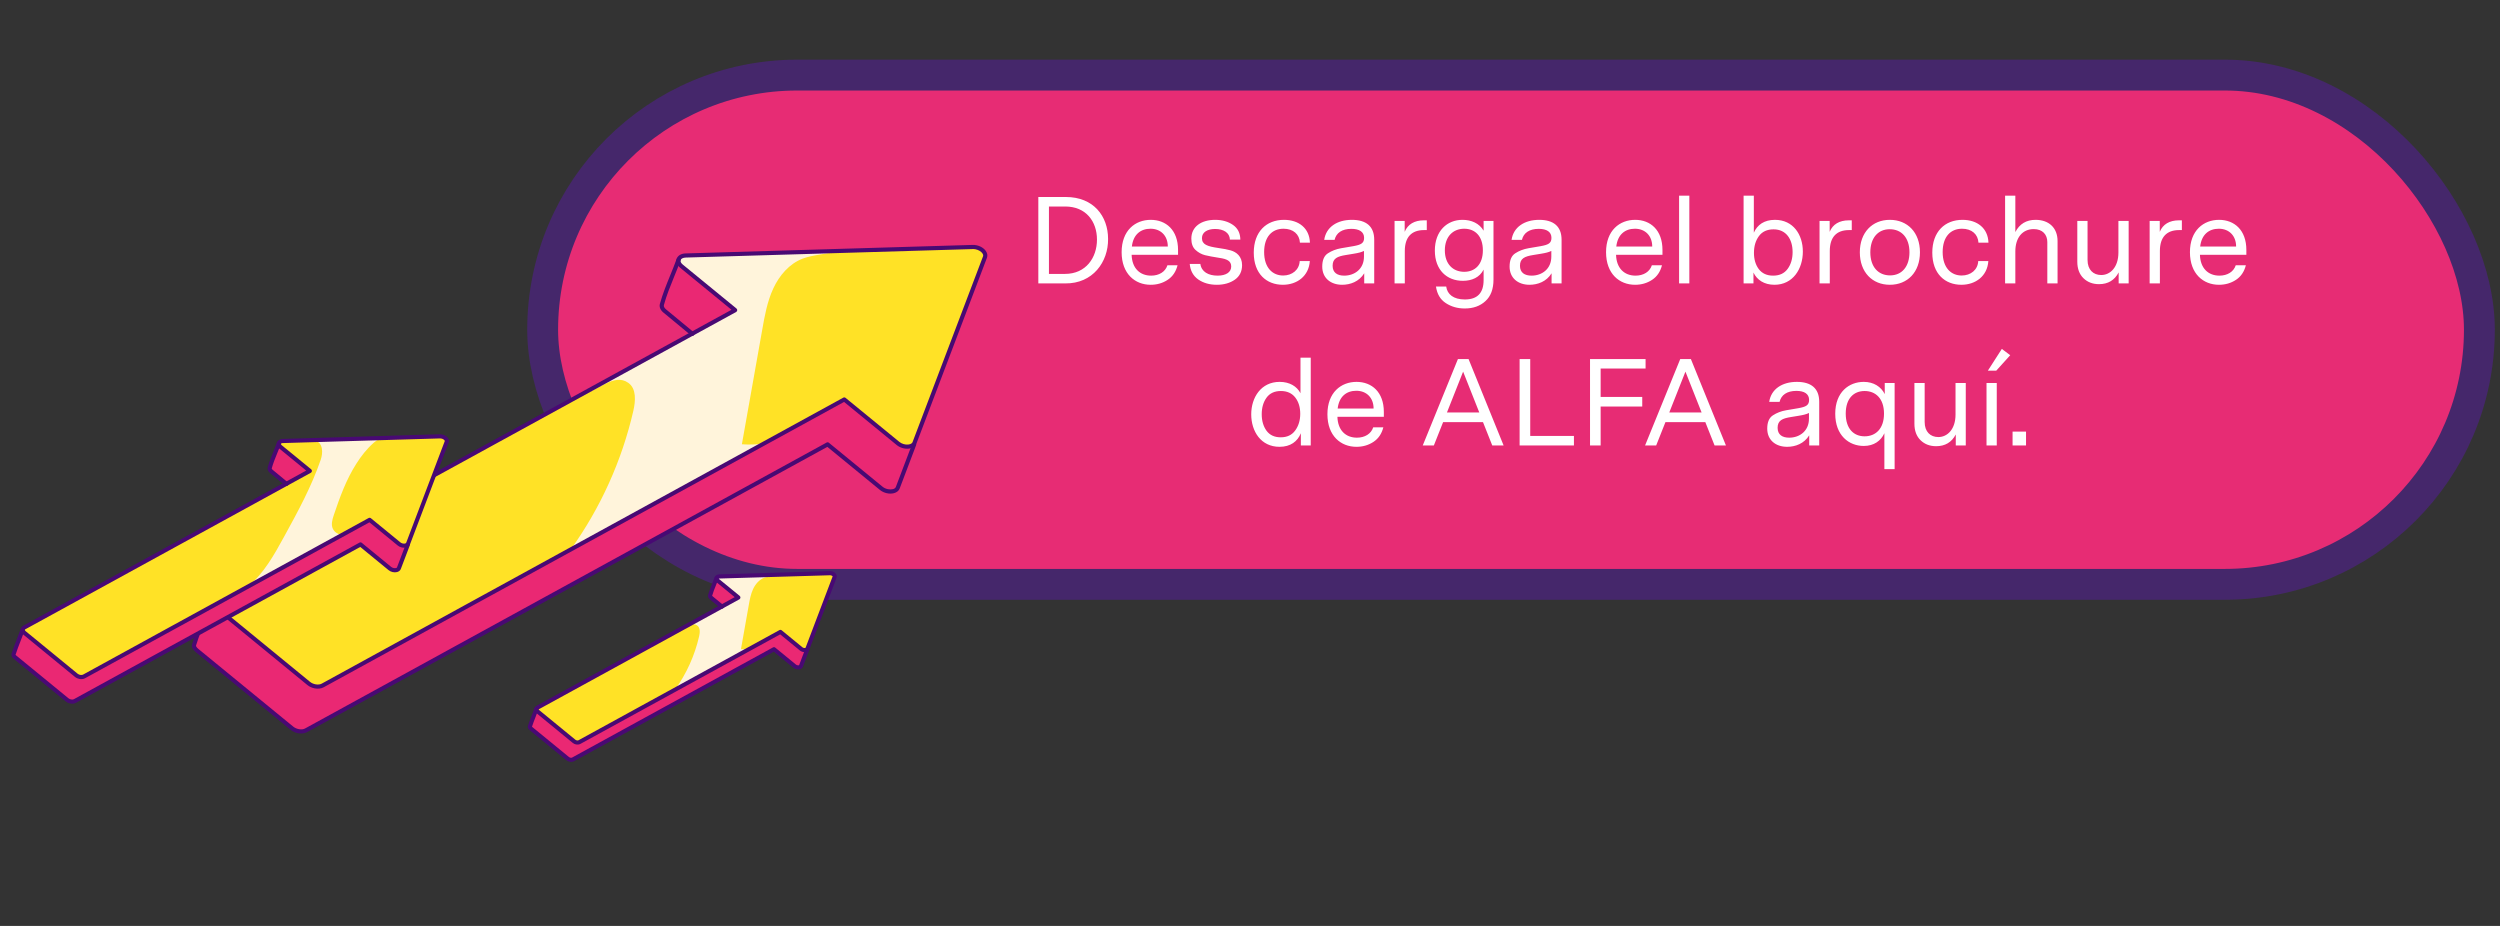
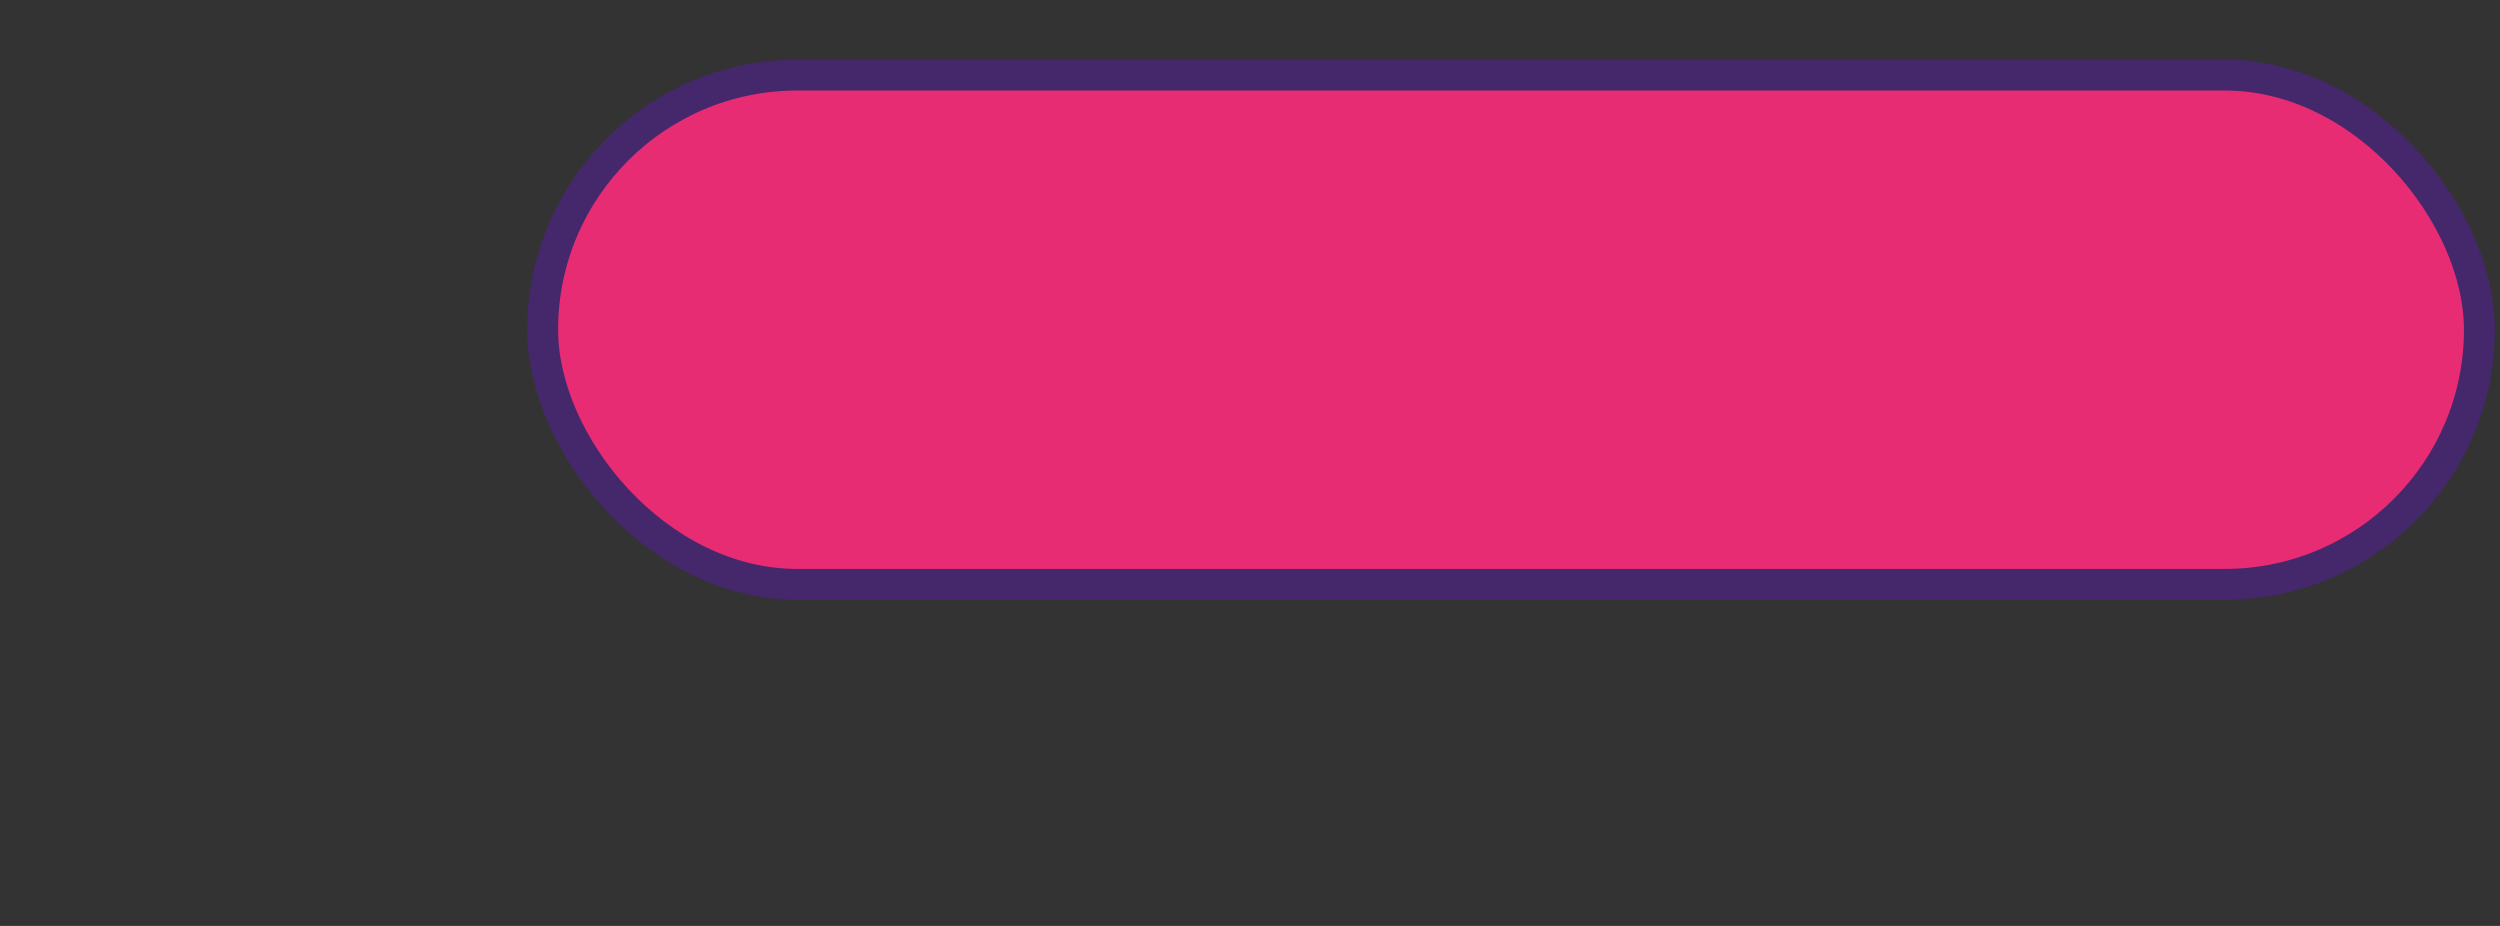
<svg xmlns="http://www.w3.org/2000/svg" width="324" height="120" viewBox="0 0 324 120" fill="none">
  <rect x="0" y="0" width="324" height="120" fill="#333333" stroke="none" />
  <rect x="70.328" y="9.731" width="251" height="66" rx="33" fill="#E72C74" stroke="#45276B" stroke-width="4" />
-   <path d="M143.607 30.971C143.639 33.931 141.639 36.779 138.039 36.731H134.567V25.531H138.135C141.719 25.531 143.607 28.011 143.607 30.971ZM142.167 31.051C142.167 28.715 140.759 26.763 138.055 26.763H135.943V35.499H138.023C140.743 35.499 142.167 33.387 142.167 31.051ZM152.675 33.019H146.659C146.707 34.763 147.731 35.723 149.187 35.723C150.211 35.723 151.027 35.227 151.299 34.379H152.611C152.403 35.195 151.987 35.835 151.331 36.267C150.675 36.699 149.939 36.907 149.123 36.907C147.107 36.907 145.363 35.499 145.363 32.683C145.363 29.867 147.123 28.491 149.139 28.491C151.107 28.491 152.675 29.803 152.675 32.395V33.019ZM146.691 31.947H151.347C151.347 30.555 150.435 29.643 149.107 29.643C147.827 29.643 146.867 30.395 146.691 31.947ZM160.973 34.363C160.973 35.179 160.653 35.819 160.029 36.251C159.405 36.683 158.621 36.907 157.709 36.907C156.765 36.907 155.965 36.683 155.293 36.219C154.637 35.755 154.269 35.083 154.189 34.203H155.565C155.709 35.227 156.605 35.723 157.805 35.723C158.845 35.723 159.565 35.307 159.565 34.539C159.565 33.819 159.021 33.563 158.013 33.419C157.213 33.291 156.589 33.179 156.157 33.067C155.725 32.955 155.309 32.731 154.941 32.395C154.573 32.059 154.397 31.563 154.397 30.923C154.397 29.371 155.693 28.491 157.485 28.491C158.397 28.491 159.165 28.715 159.789 29.147C160.413 29.579 160.733 30.203 160.749 31.051H159.389C159.373 30.155 158.557 29.675 157.485 29.675C156.509 29.675 155.773 30.075 155.773 30.859C155.773 31.691 156.461 31.931 157.885 32.139C158.557 32.235 159.085 32.331 159.469 32.443C160.237 32.651 160.973 33.227 160.973 34.363ZM168.44 33.835H169.752C169.624 35.803 168.072 36.907 166.264 36.907C164.152 36.907 162.488 35.499 162.488 32.747C162.488 30.043 164.104 28.491 166.408 28.491C168.328 28.491 169.704 29.579 169.767 31.451H168.472C168.408 30.363 167.608 29.643 166.344 29.643C164.856 29.643 163.832 30.683 163.832 32.667C163.832 34.715 164.936 35.707 166.296 35.707C167.464 35.707 168.392 34.971 168.44 33.835ZM178.099 31.067V36.731H176.803V35.419C176.147 36.491 175.011 36.907 173.939 36.907C172.467 36.907 171.363 36.043 171.363 34.555C171.363 33.723 171.603 33.147 172.099 32.827C172.595 32.507 173.155 32.283 173.811 32.171L175.411 31.899C176.371 31.723 176.787 31.531 176.787 30.827C176.787 30.043 176.163 29.659 175.139 29.659C173.923 29.659 173.171 30.187 172.963 31.083H171.618C171.859 29.435 173.283 28.491 175.203 28.491C177.043 28.491 178.099 29.323 178.099 31.067ZM175.395 32.891L174.419 33.051C173.331 33.227 172.707 33.483 172.707 34.443C172.707 35.339 173.315 35.723 174.211 35.723C175.555 35.723 176.771 34.859 176.771 33.259V32.523C176.387 32.699 176.083 32.779 175.395 32.891ZM184.911 28.555V29.819H184.543C182.943 29.819 182.063 30.731 182.063 32.523V36.731H180.735V28.635H182.047V30.043C182.447 29.067 183.311 28.555 184.527 28.555H184.911ZM193.556 28.635V36.235C193.556 37.467 193.204 38.395 192.516 39.019C191.828 39.659 190.932 39.979 189.828 39.979C188.884 39.979 188.068 39.739 187.364 39.275C186.66 38.811 186.244 38.107 186.1 37.131H187.428C187.556 38.139 188.372 38.811 189.844 38.811C191.46 38.811 192.276 37.979 192.276 36.299V34.939C191.764 35.963 190.74 36.395 189.588 36.395C187.54 36.395 185.956 35.019 185.956 32.475C185.956 29.931 187.54 28.491 189.54 28.491C190.692 28.491 191.716 28.939 192.276 29.899V28.635H193.556ZM192.18 32.443C192.18 30.587 191.156 29.643 189.764 29.643C188.308 29.643 187.252 30.667 187.252 32.443C187.252 34.219 188.308 35.227 189.764 35.227C191.156 35.227 192.18 34.283 192.18 32.443ZM202.38 31.067V36.731H201.084V35.419C200.428 36.491 199.292 36.907 198.22 36.907C196.748 36.907 195.644 36.043 195.644 34.555C195.644 33.723 195.884 33.147 196.38 32.827C196.876 32.507 197.436 32.283 198.092 32.171L199.692 31.899C200.652 31.723 201.068 31.531 201.068 30.827C201.068 30.043 200.444 29.659 199.42 29.659C198.204 29.659 197.452 30.187 197.244 31.083H195.9C196.14 29.435 197.564 28.491 199.484 28.491C201.324 28.491 202.38 29.323 202.38 31.067ZM199.676 32.891L198.7 33.051C197.612 33.227 196.988 33.483 196.988 34.443C196.988 35.339 197.596 35.723 198.492 35.723C199.836 35.723 201.052 34.859 201.052 33.259V32.523C200.668 32.699 200.364 32.779 199.676 32.891ZM215.456 33.019H209.44C209.488 34.763 210.512 35.723 211.968 35.723C212.992 35.723 213.808 35.227 214.08 34.379H215.392C215.184 35.195 214.768 35.835 214.112 36.267C213.456 36.699 212.72 36.907 211.904 36.907C209.888 36.907 208.144 35.499 208.144 32.683C208.144 29.867 209.904 28.491 211.92 28.491C213.888 28.491 215.456 29.803 215.456 32.395V33.019ZM209.472 31.947H214.128C214.128 30.555 213.216 29.643 211.888 29.643C210.608 29.643 209.648 30.395 209.472 31.947ZM218.938 25.355V36.731H217.61V25.355H218.938ZM233.649 32.603C233.649 34.843 232.369 36.907 229.969 36.907C228.625 36.907 227.697 36.267 227.249 35.323V36.731H225.969V25.355H227.297V30.155C227.745 29.147 228.625 28.491 230.033 28.491C232.401 28.491 233.649 30.411 233.649 32.603ZM232.321 32.667C232.321 30.987 231.473 29.723 229.857 29.723C229.025 29.723 228.385 30.011 227.953 30.603C227.521 31.195 227.313 31.915 227.313 32.779C227.313 33.611 227.521 34.315 227.937 34.875C228.369 35.435 228.977 35.723 229.793 35.723C230.625 35.723 231.249 35.435 231.681 34.843C232.113 34.251 232.321 33.515 232.321 32.667ZM239.989 28.555V29.819H239.621C238.021 29.819 237.141 30.731 237.141 32.523V36.731H235.813V28.635H237.125V30.043C237.525 29.067 238.389 28.555 239.605 28.555H239.989ZM248.826 32.699C248.826 35.275 247.21 36.907 244.922 36.907C242.65 36.907 241.034 35.275 241.034 32.699C241.034 30.123 242.65 28.491 244.922 28.491C247.21 28.491 248.826 30.123 248.826 32.699ZM244.906 29.707C243.37 29.707 242.394 30.859 242.394 32.699C242.394 34.603 243.434 35.691 244.954 35.691C246.49 35.691 247.466 34.539 247.466 32.699C247.466 30.795 246.426 29.707 244.906 29.707ZM256.377 33.835H257.689C257.561 35.803 256.009 36.907 254.201 36.907C252.089 36.907 250.425 35.499 250.425 32.747C250.425 30.043 252.041 28.491 254.345 28.491C256.265 28.491 257.641 29.579 257.705 31.451H256.409C256.345 30.363 255.545 29.643 254.281 29.643C252.793 29.643 251.769 30.683 251.769 32.667C251.769 34.715 252.873 35.707 254.233 35.707C255.401 35.707 256.329 34.971 256.377 33.835ZM266.66 31.243V36.731H265.332V31.371C265.332 30.411 264.724 29.691 263.572 29.691C262.116 29.691 261.188 30.795 261.188 32.587V36.731H259.86V25.355H261.188V30.075C261.732 29.019 262.612 28.491 263.812 28.491C265.524 28.491 266.66 29.515 266.66 31.243ZM275.874 28.635V36.731H274.578V35.307C274.05 36.315 273.202 36.827 272.034 36.827C271.218 36.827 270.546 36.571 270.018 36.059C269.49 35.547 269.218 34.827 269.218 33.915V28.635H270.546V33.691C270.546 34.955 271.282 35.643 272.322 35.643C273.49 35.643 274.546 34.635 274.546 32.731V28.635H275.874ZM282.77 28.555V29.819H282.402C280.802 29.819 279.922 30.731 279.922 32.523V36.731H278.594V28.635H279.906V30.043C280.306 29.067 281.17 28.555 282.386 28.555H282.77ZM291.128 33.019H285.112C285.16 34.763 286.184 35.723 287.64 35.723C288.664 35.723 289.48 35.227 289.752 34.379H291.064C290.856 35.195 290.44 35.835 289.784 36.267C289.128 36.699 288.392 36.907 287.576 36.907C285.56 36.907 283.816 35.499 283.816 32.683C283.816 29.867 285.576 28.491 287.592 28.491C289.56 28.491 291.128 29.803 291.128 32.395V33.019ZM285.144 31.947H289.8C289.8 30.555 288.888 29.643 287.56 29.643C286.28 29.643 285.32 30.395 285.144 31.947ZM169.871 46.355V57.731H168.591V56.147C168.159 57.219 167.247 57.907 165.823 57.907C163.423 57.907 162.159 55.907 162.159 53.699C162.159 51.507 163.439 49.491 165.839 49.491C167.135 49.491 168.079 50.067 168.543 50.963V46.355H169.871ZM168.511 53.635C168.511 52.787 168.303 52.083 167.871 51.523C167.439 50.963 166.815 50.675 165.999 50.675C165.183 50.675 164.559 50.963 164.143 51.539C163.727 52.115 163.519 52.835 163.519 53.683C163.519 54.531 163.727 55.251 164.143 55.827C164.559 56.387 165.167 56.675 165.983 56.675C166.799 56.675 167.423 56.387 167.855 55.795C168.287 55.203 168.511 54.483 168.511 53.635ZM179.346 54.019H173.33C173.378 55.763 174.402 56.723 175.858 56.723C176.882 56.723 177.698 56.227 177.97 55.379H179.282C179.074 56.195 178.658 56.835 178.002 57.267C177.346 57.699 176.61 57.907 175.794 57.907C173.778 57.907 172.034 56.499 172.034 53.683C172.034 50.867 173.794 49.491 175.81 49.491C177.778 49.491 179.346 50.803 179.346 53.395V54.019ZM173.362 52.947H178.018C178.018 51.555 177.106 50.643 175.778 50.643C174.498 50.643 173.538 51.395 173.362 52.947ZM193.396 57.731L192.196 54.707H187.028L185.828 57.731H184.388L188.948 46.531H190.324L194.868 57.731H193.396ZM187.524 53.459H191.716L189.62 48.163L187.524 53.459ZM203.982 56.499V57.731H196.942V46.531H198.318V56.499H203.982ZM207.443 52.691V57.731H206.067V46.531H213.267V47.763H207.443V51.443H212.835V52.691H207.443ZM222.209 57.731L221.009 54.707H215.841L214.641 57.731H213.201L217.761 46.531H219.137L223.681 57.731H222.209ZM216.337 53.459H220.529L218.433 48.163L216.337 53.459ZM235.77 52.067V57.731H234.474V56.419C233.818 57.491 232.682 57.907 231.61 57.907C230.138 57.907 229.034 57.043 229.034 55.555C229.034 54.723 229.274 54.147 229.77 53.827C230.266 53.507 230.826 53.283 231.482 53.171L233.082 52.899C234.042 52.723 234.458 52.531 234.458 51.827C234.458 51.043 233.834 50.659 232.81 50.659C231.594 50.659 230.842 51.187 230.634 52.083H229.29C229.53 50.435 230.954 49.491 232.874 49.491C234.714 49.491 235.77 50.323 235.77 52.067ZM233.066 53.891L232.09 54.051C231.002 54.227 230.378 54.483 230.378 55.443C230.378 56.339 230.986 56.723 231.882 56.723C233.226 56.723 234.442 55.859 234.442 54.259V53.523C234.058 53.699 233.754 53.779 233.066 53.891ZM245.543 49.635V60.803H244.215V56.147C243.767 57.123 242.871 57.795 241.543 57.795C239.639 57.795 237.847 56.451 237.847 53.619C237.847 50.803 239.639 49.491 241.543 49.491C242.839 49.491 243.799 50.131 244.263 51.075V49.635H245.543ZM244.167 53.603C244.167 51.635 243.063 50.675 241.655 50.675C240.247 50.675 239.207 51.635 239.207 53.603C239.207 55.571 240.247 56.547 241.655 56.547C243.063 56.547 244.167 55.587 244.167 53.603ZM254.764 49.635V57.731H253.468V56.307C252.94 57.315 252.092 57.827 250.924 57.827C250.108 57.827 249.436 57.571 248.908 57.059C248.38 56.547 248.108 55.827 248.108 54.915V49.635H249.436V54.691C249.436 55.955 250.172 56.643 251.212 56.643C252.38 56.643 253.436 55.635 253.436 53.731V49.635H254.764ZM260.525 46.035L258.717 48.035H257.629L259.437 45.219L260.525 46.035ZM258.781 49.635V57.731H257.453V49.635H258.781ZM260.829 57.731V55.939H262.573V57.731H260.829Z" fill="white" />
  <g clip-path="url(#clip0_8_15016)">
    <path d="M127.656 33.311L118.519 57.398C118.5 57.46 118.464 57.51 118.426 57.556C118.064 58.017 117.026 58.003 116.382 57.472L109.421 51.77L98.992 57.489L73.973 71.205L41.819 88.836C41.327 89.107 40.512 88.986 40.005 88.567L27.707 78.492C27.416 78.253 27.29 77.97 27.321 77.724C27.343 77.54 27.462 77.372 27.676 77.254L75.377 51.097L89.714 43.239L95.282 40.188L88.321 34.487C87.985 34.21 87.877 33.895 87.951 33.634C88.038 33.345 88.361 33.118 88.865 33.106L108.479 32.525L126.062 32.009C127.006 31.978 127.887 32.699 127.656 33.311Z" fill="#FFE226" />
-     <path d="M96.147 57.578C97.094 57.646 98.05 57.613 98.99 57.488L73.971 71.204C77.823 65.835 80.597 59.699 82.077 53.26C82.373 51.978 82.502 50.371 81.424 49.614C79.556 48.293 77.472 50.724 75.375 51.101L89.713 43.243L95.281 40.192L88.319 34.49C87.984 34.214 87.876 33.899 87.95 33.638C88.037 33.349 88.359 33.122 88.864 33.109L108.477 32.528C107.106 32.972 105.423 32.992 104.044 33.511C102.299 34.168 101.001 35.698 100.219 37.384C99.438 39.07 99.1 40.926 98.781 42.758C97.904 47.702 97.023 52.641 96.148 57.581L96.147 57.578Z" fill="#FFF4DB" />
-     <path d="M118.479 57.602C117.248 60.85 116.351 63.211 116.351 63.211C116.119 63.829 114.926 63.871 114.213 63.288L107.257 57.589L39.649 94.654C39.158 94.922 38.344 94.799 37.836 94.382L25.542 84.314C25.264 84.089 25.077 83.809 25.149 83.581C25.751 81.643 26.607 79.741 27.32 77.727C27.286 77.975 27.415 78.257 27.706 78.495L40.003 88.571C40.512 88.987 41.326 89.11 41.818 88.839L109.418 51.772L116.38 57.473C117.023 58.006 118.061 58.018 118.424 57.557L118.477 57.602L118.479 57.602Z" fill="#EA2873" />
+     <path d="M118.479 57.602C117.248 60.85 116.351 63.211 116.351 63.211C116.119 63.829 114.926 63.871 114.213 63.288L107.257 57.589C39.158 94.922 38.344 94.799 37.836 94.382L25.542 84.314C25.264 84.089 25.077 83.809 25.149 83.581C25.751 81.643 26.607 79.741 27.32 77.727C27.286 77.975 27.415 78.257 27.706 78.495L40.003 88.571C40.512 88.987 41.326 89.11 41.818 88.839L109.418 51.772L116.38 57.473C117.023 58.006 118.061 58.018 118.424 57.557L118.477 57.602L118.479 57.602Z" fill="#EA2873" />
    <path d="M85.778 39.462C86.347 37.396 87.223 35.658 87.947 33.641C87.874 33.9 87.982 34.215 88.317 34.493L95.278 40.195L89.71 43.246C87.919 41.781 86.15 40.307 86.15 40.307C85.819 40.036 85.709 39.727 85.777 39.465L85.778 39.462Z" fill="#EA2873" />
    <path d="M40.779 89.213C40.437 89.147 40.101 89 39.832 88.778L27.535 78.704C27.182 78.412 27.008 78.043 27.054 77.692C27.089 77.416 27.262 77.178 27.546 77.022L94.801 40.148L88.145 34.7C87.749 34.373 87.579 33.951 87.687 33.567C87.817 33.135 88.263 32.859 88.853 32.844L126.052 31.741C126.721 31.719 127.406 32.028 127.753 32.51C127.96 32.8 128.016 33.118 127.909 33.406L118.77 57.493C118.747 57.567 118.7 57.646 118.635 57.725C118.453 57.956 118.145 58.104 117.772 58.144C117.226 58.203 116.629 58.023 116.212 57.677L109.391 52.091L41.947 89.073C41.625 89.252 41.198 89.293 40.781 89.214L40.779 89.213ZM126.424 32.308C126.309 32.286 126.191 32.275 126.068 32.28L88.868 33.381C88.524 33.391 88.263 33.523 88.203 33.72C88.156 33.888 88.261 34.1 88.487 34.286L95.449 39.986C95.519 40.044 95.555 40.131 95.545 40.219C95.537 40.308 95.484 40.387 95.407 40.431L27.804 77.494C27.715 77.543 27.604 77.628 27.587 77.76C27.565 77.924 27.672 78.121 27.877 78.289L40.174 88.362C40.598 88.712 41.293 88.822 41.686 88.603L109.289 51.536C109.385 51.484 109.503 51.494 109.589 51.565L116.551 57.264C116.858 57.518 117.314 57.656 117.711 57.611C117.938 57.587 118.12 57.507 118.212 57.391C118.213 57.389 118.214 57.388 118.217 57.385C118.239 57.358 118.254 57.335 118.26 57.315L127.403 33.217C127.457 33.069 127.384 32.921 127.314 32.823C127.156 32.602 126.82 32.385 126.422 32.307L126.424 32.308Z" fill="#480973" />
    <path d="M38.616 95.023C38.272 94.957 37.934 94.809 37.665 94.587L25.372 84.519C24.968 84.189 24.792 83.817 24.892 83.498C25.25 82.347 25.688 81.235 26.149 80.057C26.461 79.262 26.776 78.457 27.066 77.635C27.093 77.568 27.111 77.518 27.13 77.464C27.178 77.324 27.335 77.25 27.47 77.295C27.611 77.341 27.688 77.495 27.64 77.635C27.619 77.702 27.596 77.762 27.569 77.829C27.281 78.642 26.963 79.451 26.648 80.254C26.189 81.421 25.758 82.525 25.406 83.658C25.385 83.723 25.466 83.902 25.712 84.103L38.007 94.171C38.43 94.519 39.124 94.632 39.52 94.417L107.127 57.353C107.224 57.3 107.342 57.311 107.427 57.382L114.383 63.081C114.791 63.413 115.367 63.489 115.726 63.392C115.837 63.362 116.034 63.287 116.098 63.117L118.225 57.509C118.277 57.37 118.427 57.299 118.571 57.353C118.71 57.406 118.781 57.56 118.727 57.7L116.599 63.309C116.489 63.601 116.228 63.815 115.863 63.913C115.273 64.072 114.538 63.906 114.039 63.498L107.224 57.915L39.778 94.888C39.456 95.063 39.031 95.104 38.616 95.023Z" fill="#480973" />
-     <path d="M89.678 43.523C89.631 43.514 89.586 43.494 89.549 43.459C89.546 43.457 89.543 43.454 89.541 43.452C87.751 41.987 85.98 40.51 85.98 40.51C85.586 40.187 85.417 39.78 85.519 39.394C85.88 38.083 86.349 36.935 86.845 35.718C87.131 35.02 87.425 34.299 87.695 33.55C87.745 33.41 87.894 33.334 88.039 33.387C88.179 33.437 88.252 33.591 88.202 33.731C87.929 34.491 87.632 35.217 87.345 35.921C86.856 37.122 86.391 38.256 86.041 39.534C85.994 39.707 86.099 39.913 86.324 40.097C86.327 40.098 88.096 41.574 89.883 43.036C89.887 43.037 89.888 43.04 89.889 43.042C89.918 43.065 89.946 43.096 89.963 43.125C90.038 43.254 89.994 43.417 89.867 43.493C89.809 43.526 89.742 43.537 89.68 43.524L89.678 43.523Z" fill="#480973" />
    <path d="M108.169 74.783L104.648 84.063C104.641 84.087 104.627 84.106 104.613 84.124C104.474 84.301 104.075 84.296 103.827 84.091L101.145 81.896L97.126 84.099L87.487 89.384L75.099 96.178C74.91 96.283 74.596 96.236 74.4 96.075L69.662 92.194C69.55 92.101 69.502 91.994 69.514 91.899C69.523 91.828 69.569 91.763 69.651 91.719L88.028 81.64L93.551 78.612L95.696 77.437L93.014 75.241C92.885 75.135 92.843 75.012 92.872 74.914C92.907 74.803 93.031 74.715 93.223 74.71L100.781 74.486L107.556 74.286C107.921 74.273 108.26 74.551 108.171 74.788L108.169 74.783Z" fill="#FFE226" />
    <path d="M96.027 84.134C96.392 84.159 96.76 84.147 97.122 84.098L87.484 89.383C88.967 87.315 90.036 84.951 90.606 82.469C90.719 81.976 90.769 81.356 90.355 81.065C89.634 80.556 88.831 81.493 88.025 81.637L93.548 78.609L95.693 77.434L93.011 75.238C92.881 75.132 92.84 75.009 92.869 74.911C92.904 74.801 93.027 74.712 93.22 74.707L100.778 74.483C100.25 74.655 99.602 74.662 99.069 74.861C98.397 75.115 97.897 75.704 97.595 76.353C97.295 77.003 97.166 77.718 97.041 78.423C96.703 80.329 96.365 82.23 96.027 84.134Z" fill="#FFF4DB" />
    <path d="M104.631 84.141C104.156 85.393 103.812 86.301 103.812 86.301C103.723 86.54 103.264 86.555 102.988 86.331L100.308 84.134L74.261 98.413C74.073 98.517 73.759 98.471 73.563 98.309L68.827 94.43C68.721 94.343 68.647 94.237 68.675 94.148C68.908 93.401 69.236 92.669 69.512 91.892C69.5 91.988 69.547 92.096 69.66 92.187L74.398 96.068C74.594 96.23 74.908 96.277 75.097 96.171L101.142 81.891L103.824 84.086C104.072 84.292 104.471 84.296 104.611 84.119L104.631 84.137L104.631 84.141Z" fill="#EA2873" />
    <path d="M92.034 77.153C92.252 76.359 92.591 75.687 92.869 74.911C92.84 75.011 92.883 75.132 93.011 75.238L95.693 77.434L93.548 78.609C92.859 78.046 92.177 77.477 92.177 77.477C92.049 77.373 92.007 77.252 92.034 77.153Z" fill="#EA2873" />
    <path d="M74.664 96.483C74.506 96.453 74.35 96.384 74.226 96.279L69.488 92.398C69.307 92.247 69.219 92.05 69.244 91.857C69.264 91.698 69.366 91.559 69.519 91.476L95.215 77.389L92.841 75.445C92.635 75.275 92.549 75.047 92.61 74.835C92.681 74.597 92.912 74.445 93.214 74.436L107.545 74.011C107.853 74.001 108.176 74.146 108.338 74.377C108.45 74.533 108.479 74.715 108.418 74.877L104.897 84.157C104.884 84.201 104.855 84.248 104.819 84.292C104.721 84.414 104.562 84.494 104.375 84.512C104.12 84.539 103.848 84.458 103.653 84.295L101.112 82.214L75.226 96.407C75.067 96.494 74.862 96.517 74.665 96.479L74.664 96.483ZM69.788 91.945C69.796 91.953 69.809 91.968 69.829 91.986L74.567 95.867C74.686 95.964 74.879 95.989 74.964 95.942L101.011 81.661C101.107 81.609 101.226 81.619 101.311 81.689L103.992 83.886C104.136 84.005 104.35 83.999 104.398 83.96L107.915 74.691C107.898 74.662 107.745 74.546 107.561 74.554L93.228 74.978C93.186 74.979 93.156 74.987 93.138 74.994C93.148 75.001 93.161 75.017 93.181 75.033L95.863 77.228C95.933 77.286 95.969 77.373 95.959 77.462C95.951 77.551 95.898 77.63 95.821 77.673L69.786 91.946L69.788 91.945ZM104.395 83.969C104.395 83.969 104.394 83.973 104.393 83.975L104.395 83.969Z" fill="#480973" />
    <path d="M73.832 98.722C73.672 98.692 73.518 98.623 73.393 98.52L68.657 94.642C68.446 94.47 68.36 94.262 68.42 94.07C68.559 93.622 68.735 93.17 68.906 92.734C69.026 92.43 69.147 92.121 69.258 91.806C69.308 91.667 69.478 91.565 69.613 91.609C69.753 91.659 69.839 91.778 69.791 91.918C69.779 91.954 69.77 91.979 69.757 92.005C69.651 92.306 69.528 92.62 69.406 92.931C69.237 93.36 69.078 93.765 68.948 94.18C68.957 94.193 68.973 94.208 68.996 94.227L73.734 98.106C73.853 98.205 74.05 98.23 74.132 98.184L100.18 83.904C100.274 83.85 100.394 83.862 100.479 83.933L103.159 86.13C103.305 86.249 103.524 86.241 103.567 86.2L104.379 84.05C104.431 83.911 104.579 83.838 104.725 83.894C104.864 83.948 104.935 84.102 104.881 84.24L104.062 86.4C104.001 86.564 103.86 86.681 103.668 86.734C103.39 86.807 103.05 86.73 102.818 86.542L100.277 84.46L74.389 98.653C74.23 98.74 74.027 98.76 73.83 98.722L73.832 98.722Z" fill="#480973" />
    <path d="M93.505 78.88C93.461 78.873 93.421 78.854 93.386 78.825C93.383 78.824 93.382 78.822 93.379 78.819C92.688 78.253 92.004 77.684 92.004 77.684C91.805 77.519 91.718 77.295 91.773 77.083C91.915 76.569 92.106 76.1 92.29 75.648C92.401 75.379 92.513 75.105 92.615 74.819C92.665 74.68 92.812 74.606 92.959 74.657C93.099 74.707 93.172 74.861 93.122 75.001C93.017 75.296 92.901 75.574 92.788 75.851C92.601 76.307 92.426 76.738 92.293 77.217C92.297 77.215 92.307 77.236 92.347 77.268C92.348 77.269 93.026 77.836 93.715 78.397C93.738 78.416 93.761 78.438 93.778 78.463C93.86 78.586 93.828 78.753 93.706 78.836C93.645 78.879 93.572 78.889 93.503 78.878L93.505 78.88Z" fill="#480973" />
    <path d="M57.888 57.263L52.886 70.452C52.875 70.487 52.855 70.514 52.837 70.538C52.638 70.79 52.068 70.786 51.716 70.492L47.901 67.371L44.29 69.349L32.166 75.999L10.882 87.67C10.611 87.816 10.167 87.751 9.889 87.521L3.154 82.006C2.994 81.874 2.927 81.719 2.943 81.585C2.956 81.482 3.018 81.392 3.136 81.328L37.11 62.701L40.162 61.029L36.347 57.908C36.165 57.753 36.105 57.581 36.144 57.44C36.194 57.28 36.372 57.157 36.645 57.152L40.654 57.035L49.305 56.776L57.017 56.548C57.534 56.532 58.016 56.927 57.89 57.261L57.888 57.263Z" fill="#FFE226" />
    <path d="M49.304 56.778C48.954 56.978 48.645 57.195 48.432 57.383C47.547 58.159 46.807 59.108 46.179 60.099C44.869 62.154 44.028 64.47 43.258 66.765C43.065 67.34 42.879 67.989 43.141 68.537C43.342 68.961 43.785 69.232 44.248 69.343C44.262 69.348 44.275 69.352 44.292 69.349L32.167 75.999C34.208 74.289 35.535 71.897 36.816 69.561C38.588 66.33 40.364 63.08 41.561 59.598C41.875 58.694 41.908 57.337 40.74 57.053C40.713 57.045 40.683 57.039 40.654 57.036L49.304 56.778Z" fill="#FFF4DB" />
    <path d="M52.835 70.54L52.864 70.565C52.19 72.343 51.699 73.637 51.699 73.637C51.572 73.975 50.919 73.998 50.527 73.68L46.718 70.559L9.697 90.855C9.427 91.001 8.982 90.935 8.704 90.706L1.972 85.192C1.819 85.068 1.716 84.914 1.755 84.791C2.085 83.731 2.554 82.689 2.943 81.585C2.925 81.721 2.996 81.874 3.154 82.006L9.889 87.522C10.167 87.751 10.613 87.818 10.882 87.67L47.903 67.371L51.715 70.494C52.068 70.786 52.635 70.793 52.835 70.54Z" fill="#EA2873" />
    <path d="M40.162 61.031L37.112 62.702C36.131 61.899 35.162 61.091 35.162 61.091C34.98 60.942 34.92 60.772 34.958 60.631C35.269 59.499 35.749 58.547 36.147 57.443C36.106 57.585 36.166 57.757 36.349 57.908L40.162 61.031Z" fill="#EA2873" />
    <path d="M10.289 87.993C10.082 87.953 9.879 87.864 9.717 87.731L2.982 82.215C2.756 82.028 2.644 81.788 2.675 81.551C2.7 81.359 2.816 81.197 3.006 81.094L39.681 60.987L36.177 58.119C35.921 57.907 35.812 57.626 35.887 57.369C35.972 57.079 36.261 56.896 36.637 56.885L57.008 56.281C57.412 56.267 57.831 56.457 58.043 56.752C58.181 56.945 58.217 57.159 58.143 57.357L53.139 70.548C53.122 70.602 53.089 70.657 53.044 70.709C52.923 70.86 52.727 70.958 52.492 70.983C52.163 71.017 51.8 70.909 51.547 70.7L47.877 67.694L11.011 87.906C10.811 88.016 10.546 88.042 10.289 87.993ZM57.193 56.833C57.138 56.822 57.082 56.818 57.025 56.82L36.653 57.423C36.49 57.428 36.414 57.485 36.403 57.521C36.393 57.554 36.426 57.626 36.519 57.705L40.33 60.825C40.4 60.883 40.436 60.97 40.426 61.058C40.418 61.147 40.365 61.226 40.288 61.27L3.267 81.564C3.233 81.581 3.213 81.603 3.21 81.619C3.205 81.658 3.24 81.726 3.325 81.797L10.06 87.314C10.268 87.487 10.597 87.519 10.753 87.434L47.774 67.136C47.87 67.083 47.988 67.094 48.073 67.165L51.886 70.287C52.028 70.405 52.241 70.468 52.432 70.451C52.539 70.441 52.6 70.404 52.623 70.376C52.624 70.372 52.629 70.37 52.632 70.367L52.836 70.542L52.635 70.363L57.64 57.171C57.65 57.138 57.62 57.089 57.606 57.069C57.536 56.971 57.38 56.87 57.194 56.835L57.193 56.833Z" fill="#480973" />
    <path d="M9.105 91.176C8.897 91.136 8.694 91.047 8.532 90.914L1.8 85.401C1.539 85.187 1.429 84.935 1.498 84.71C1.695 84.076 1.946 83.437 2.189 82.818C2.357 82.384 2.531 81.945 2.691 81.496L2.723 81.41L3.235 81.577C3.22 81.623 3.208 81.656 3.192 81.693C3.039 82.131 2.863 82.575 2.691 83.014C2.44 83.652 2.205 84.254 2.013 84.871C2.016 84.848 2.052 84.911 2.141 84.983L8.873 90.496C9.082 90.669 9.412 90.702 9.566 90.619L46.59 70.321C46.684 70.267 46.804 70.279 46.889 70.35L50.699 73.471C50.891 73.627 51.159 73.662 51.325 73.619C51.389 73.601 51.436 73.572 51.447 73.542L52.614 70.47C52.665 70.331 52.813 70.26 52.959 70.314C53.099 70.366 53.169 70.522 53.115 70.662L51.949 73.733C51.875 73.929 51.704 74.074 51.465 74.138C51.104 74.236 50.659 74.135 50.358 73.889L46.688 70.883L9.825 91.092C9.625 91.203 9.362 91.227 9.105 91.176Z" fill="#480973" />
    <path d="M37.07 62.973C37.023 62.964 36.98 62.945 36.944 62.911C36.942 62.911 36.94 62.91 36.939 62.908C35.958 62.106 34.99 61.297 34.99 61.297C34.741 61.094 34.63 60.818 34.697 60.562C34.896 59.835 35.168 59.172 35.43 58.531C35.586 58.148 35.744 57.76 35.892 57.353C35.942 57.213 36.093 57.139 36.236 57.19C36.376 57.24 36.449 57.395 36.399 57.534C36.251 57.949 36.089 58.344 35.93 58.734C35.662 59.39 35.409 60.009 35.218 60.703C35.208 60.737 35.241 60.809 35.333 60.884C35.335 60.885 36.303 61.693 37.282 62.495C37.286 62.496 37.288 62.501 37.29 62.501C37.311 62.518 37.33 62.539 37.346 62.56C37.428 62.684 37.395 62.851 37.274 62.934C37.213 62.976 37.139 62.987 37.071 62.975L37.07 62.973Z" fill="#480973" />
  </g>
  <defs>
    <clipPath id="clip0_8_15016">
-       <rect width="105.178" height="91.934" fill="white" transform="translate(27.928 0.731) rotate(17.471)" />
-     </clipPath>
+       </clipPath>
  </defs>
</svg>